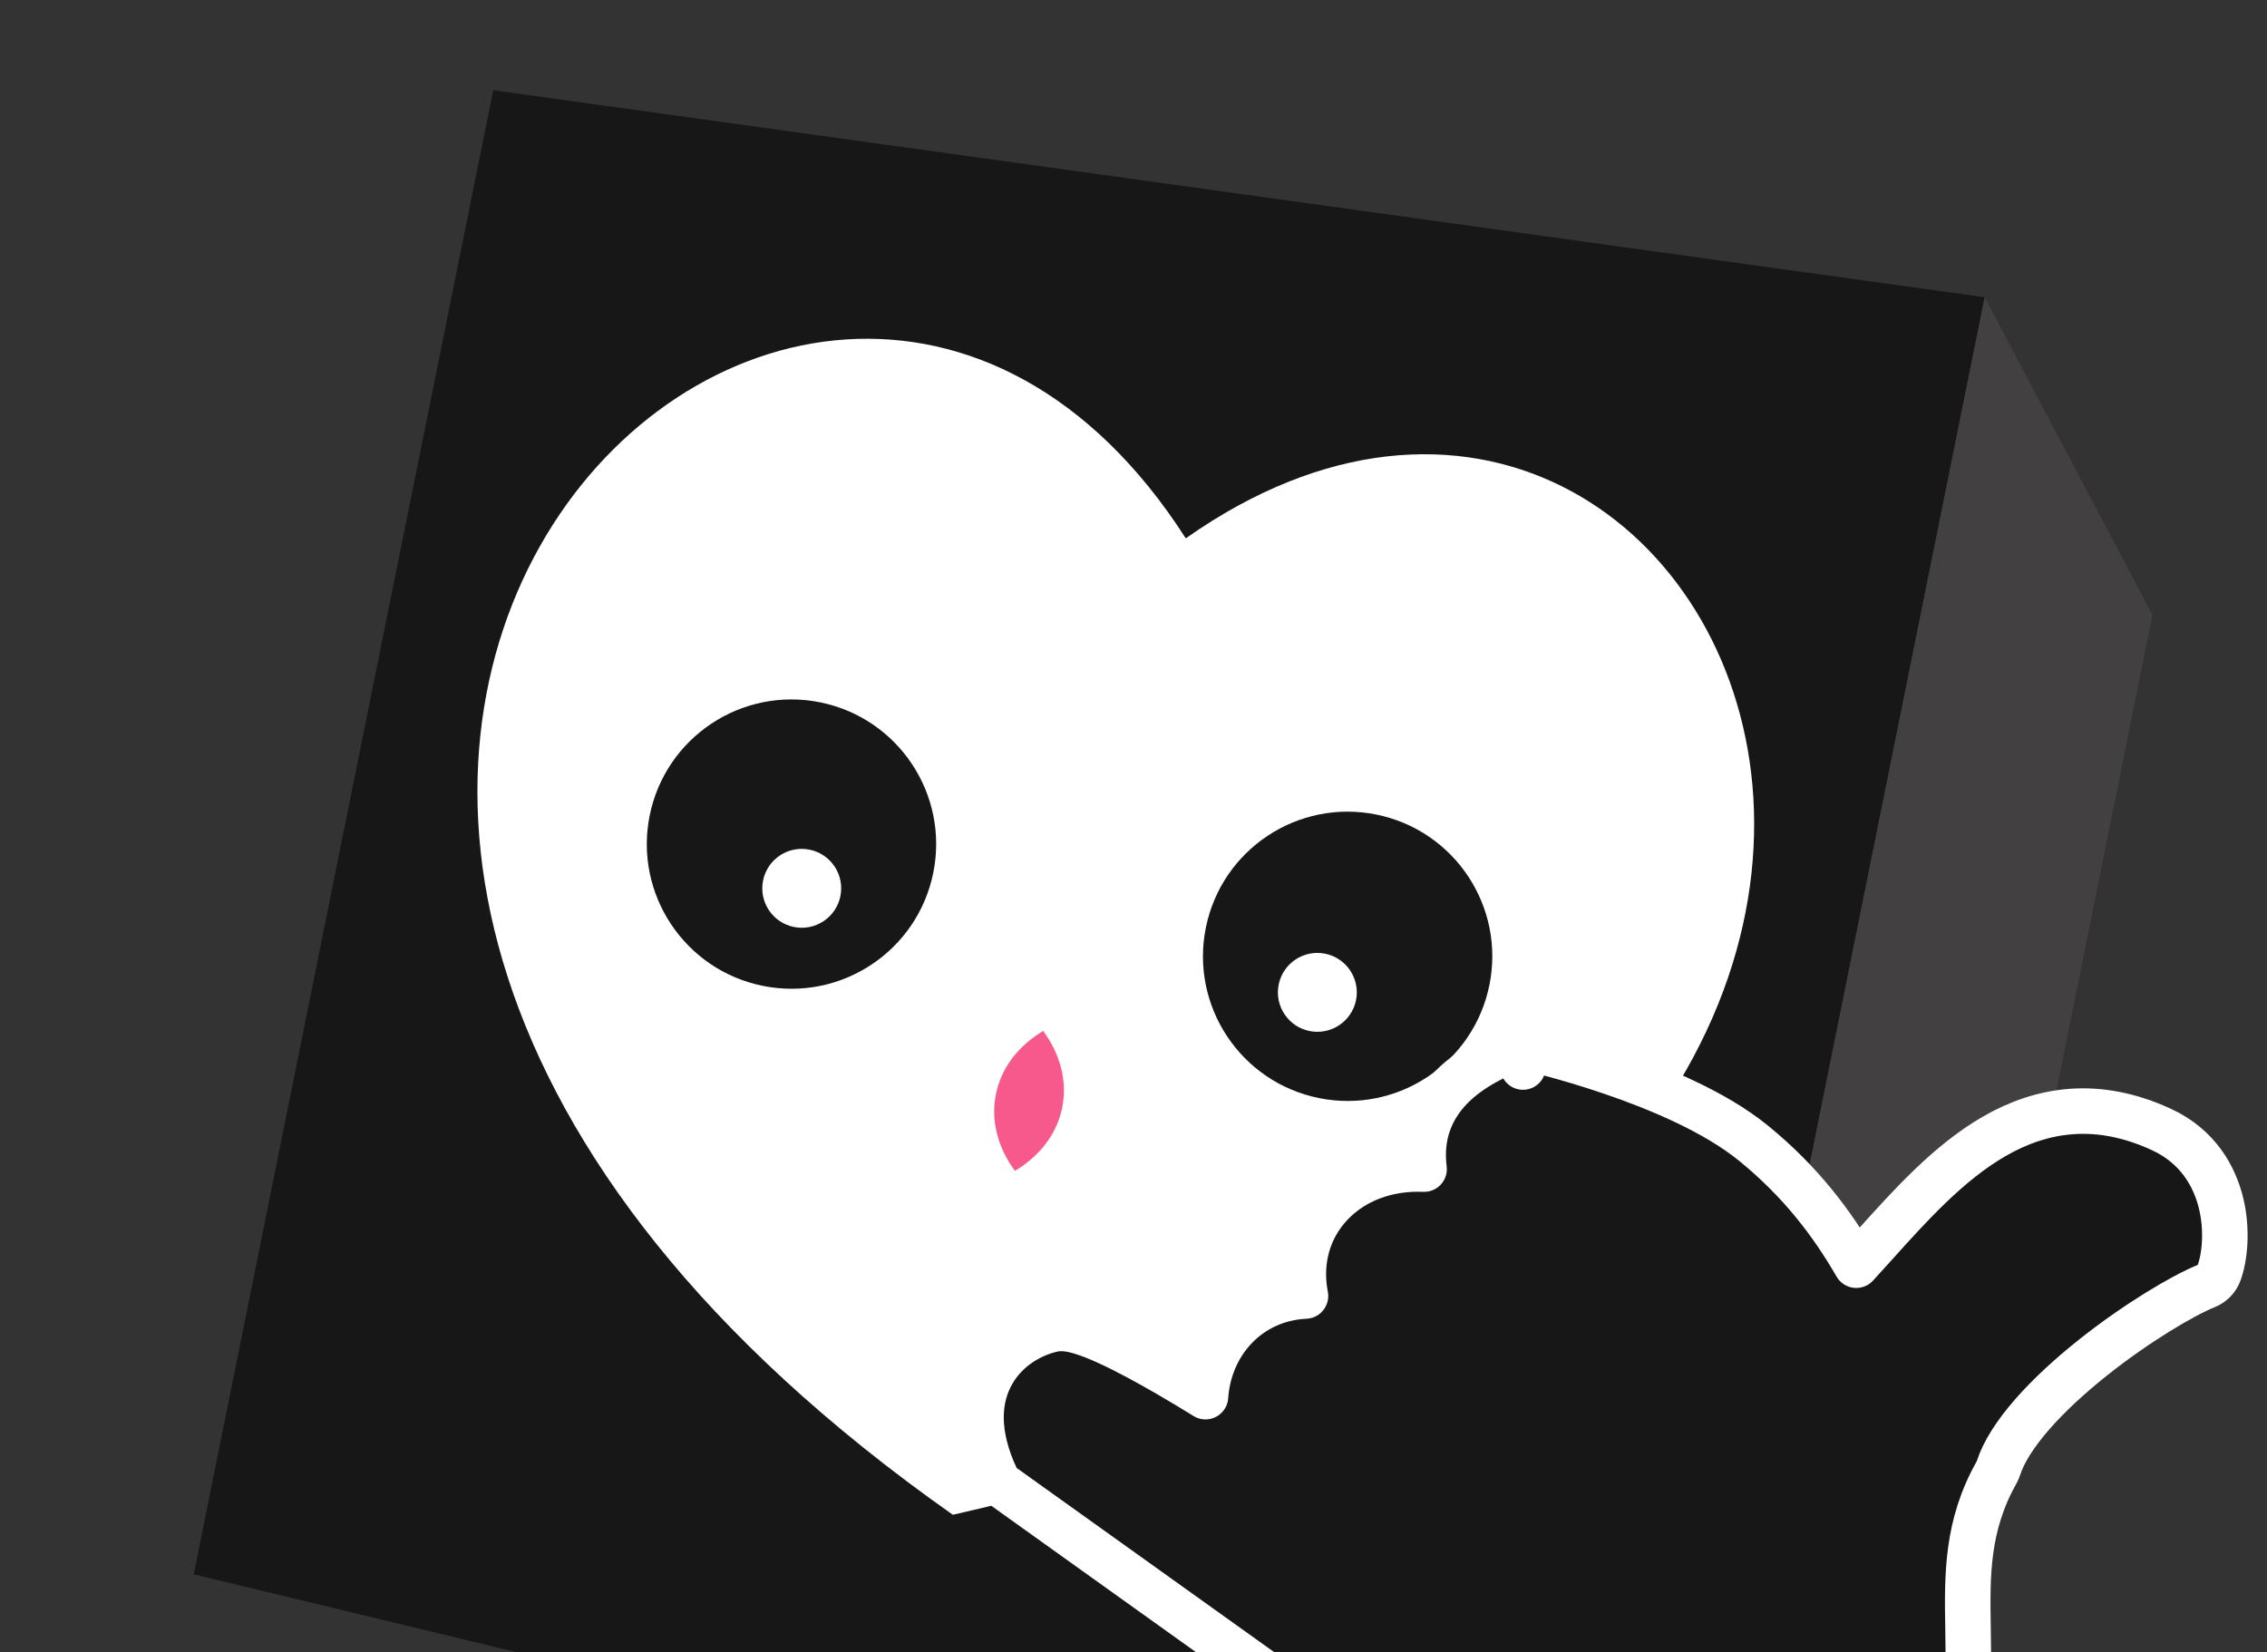
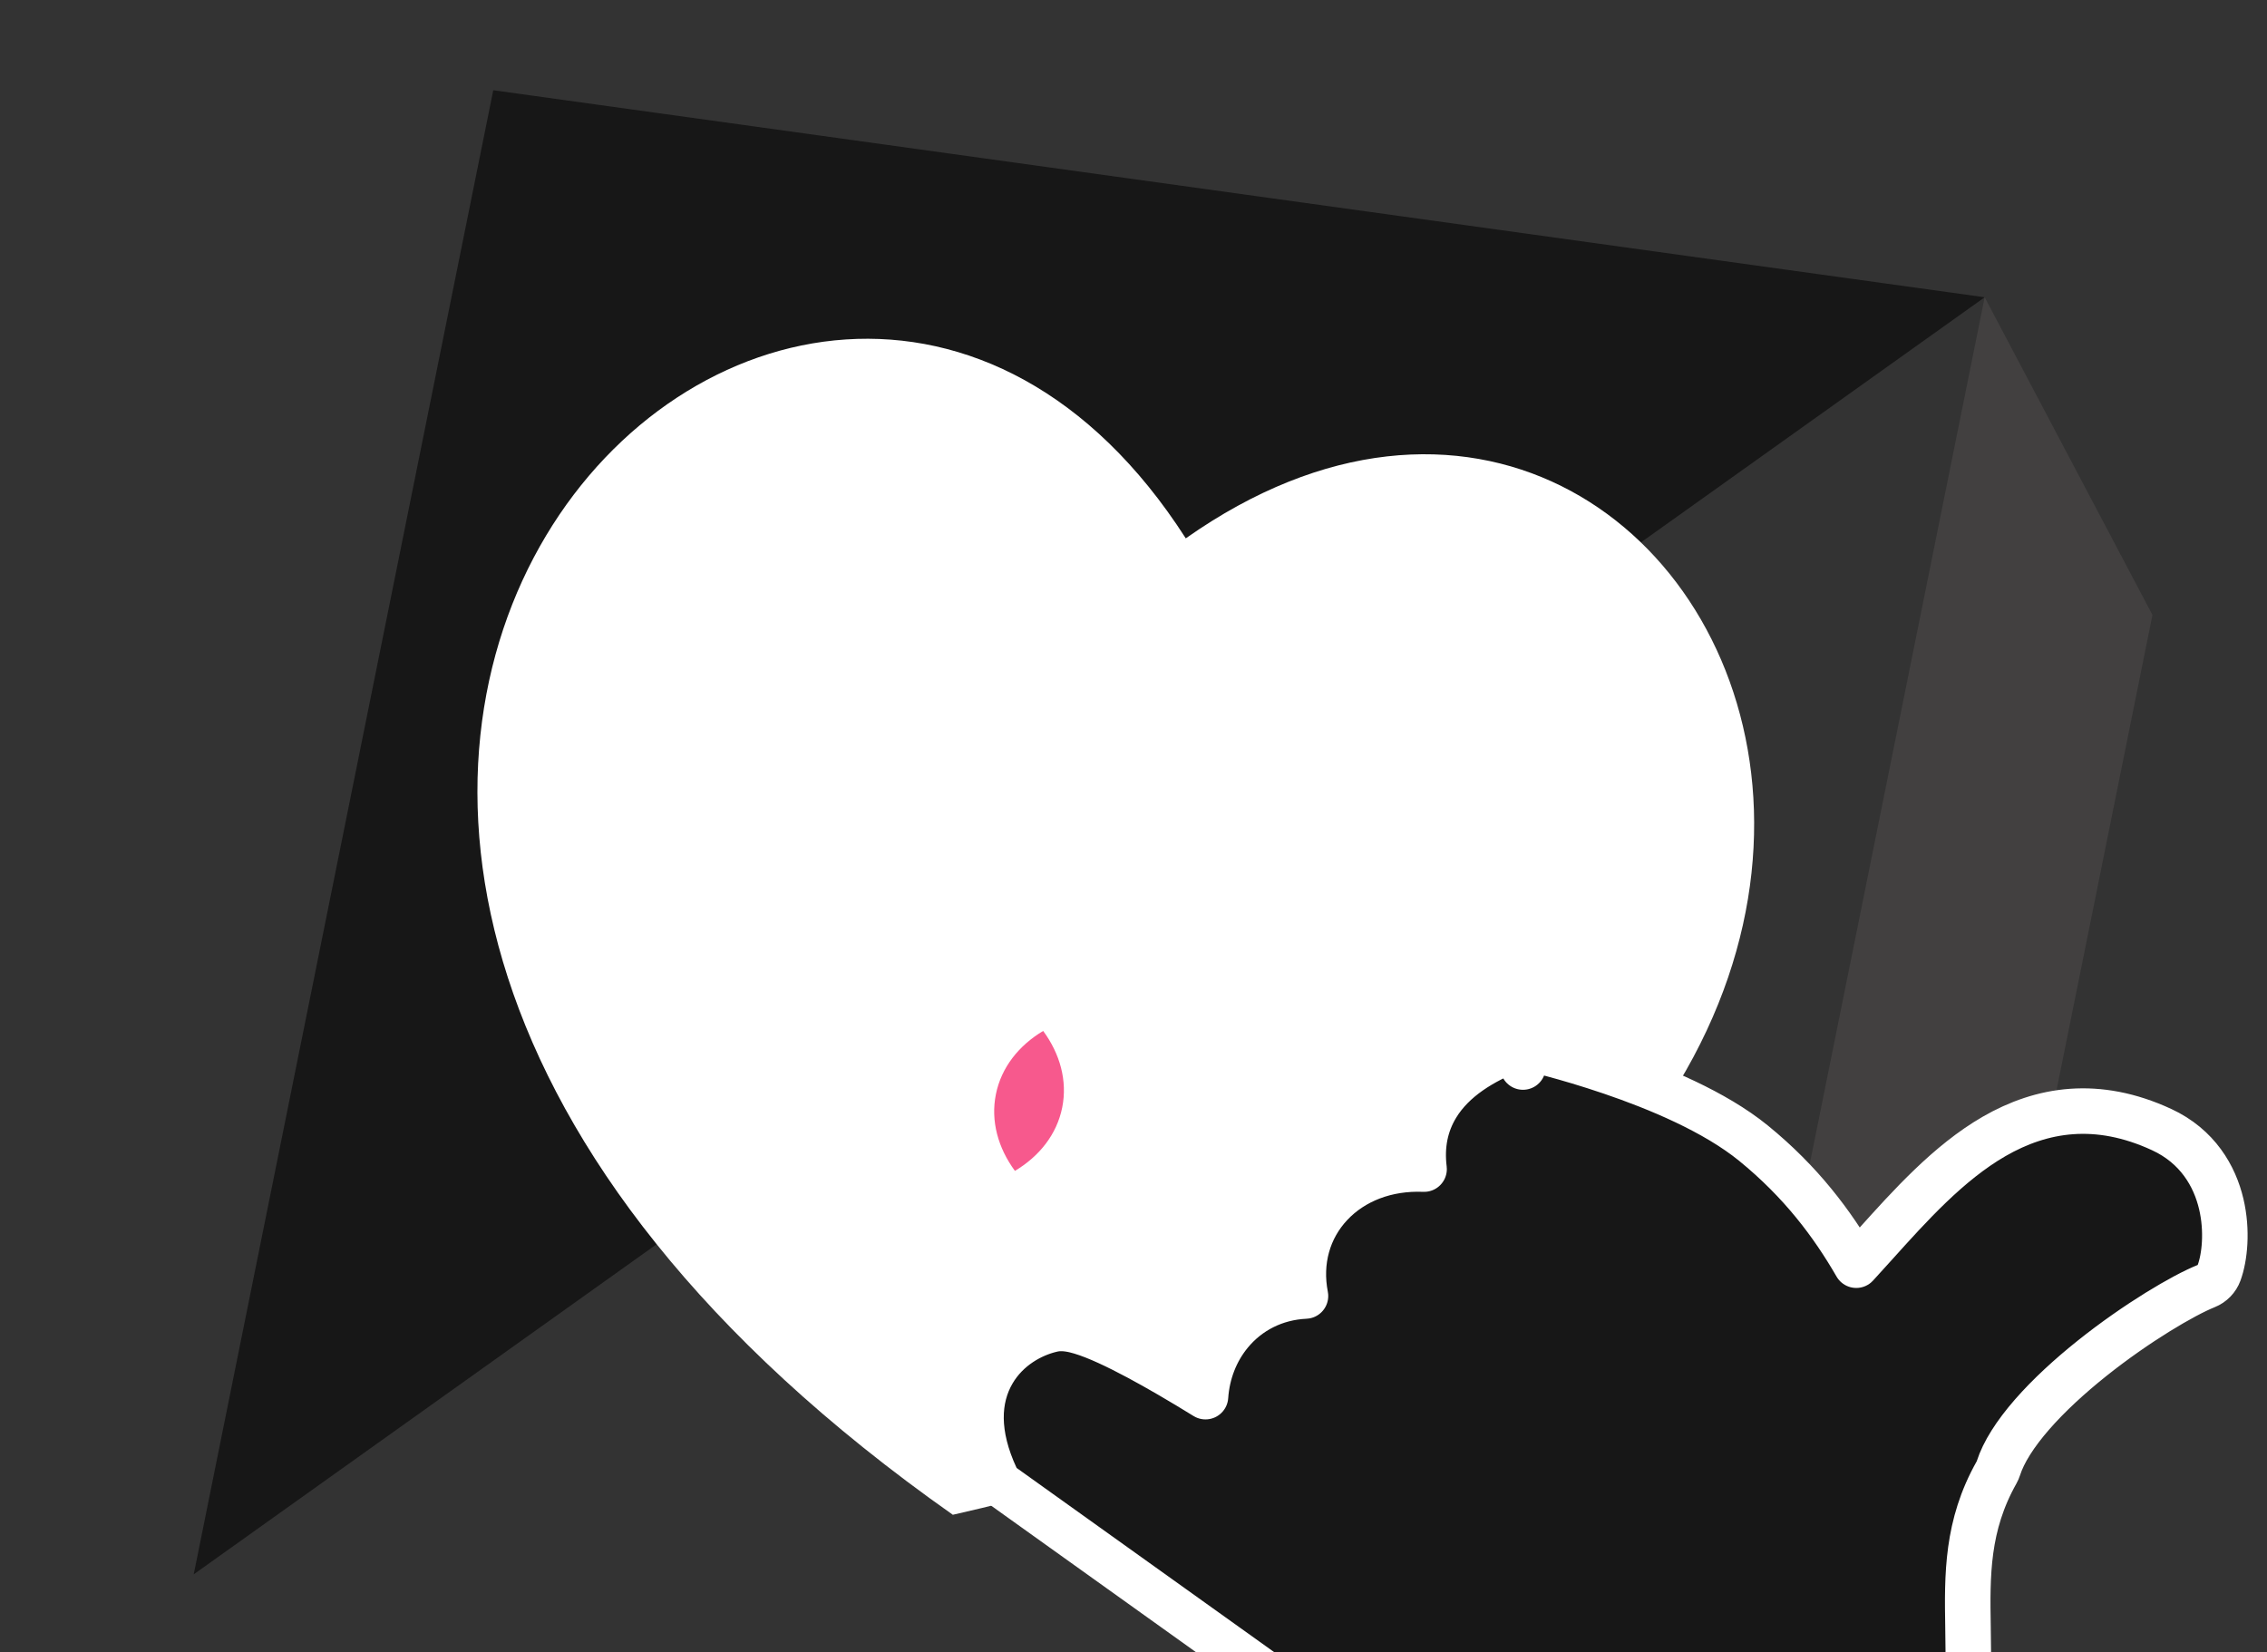
<svg xmlns="http://www.w3.org/2000/svg" width="498" height="363" viewBox="0 0 498 363" fill="none">
  <rect x="0" y="0" width="498" height="363" fill="#333333" stroke="none" />
-   <rect x="147.86" y="358.139" width="12.381" height="81.574" transform="rotate(-24.632 147.86 358.139)" fill="#8B8B8B" />
-   <path d="M108.356 19.822L435.983 65.307L363.737 423.319L42.559 345.876L108.356 19.822Z" fill="#171717" />
+   <path d="M108.356 19.822L435.983 65.307L42.559 345.876L108.356 19.822Z" fill="#171717" />
  <path d="M472.838 135.105L435.981 65.308L363.735 423.319L418.752 403.125L472.838 135.105Z" fill="#424040" />
  <path d="M260.485 118.274C176.646 -12.499 -13.405 176.025 209.313 332.795C486.831 270.223 382.41 32.404 260.485 118.274Z" fill="white" />
  <path d="M218.774 240.399C217.584 246.296 219.262 252.225 222.953 257.24C228.301 254.049 232.147 249.235 233.337 243.337C234.527 237.44 232.849 231.511 229.158 226.496C223.814 229.688 219.964 234.499 218.774 240.399Z" fill="#F7598D" />
-   <circle cx="173.869" cy="185.447" r="31.777" transform="rotate(11.409 173.869 185.447)" fill="#171717" />
  <circle cx="176.119" cy="195.163" r="8.666" transform="rotate(11.409 176.119 195.163)" fill="white" />
-   <circle cx="296.039" cy="210.101" r="31.777" transform="rotate(11.409 296.039 210.101)" fill="#171717" />
  <circle cx="289.387" cy="218.02" r="8.666" transform="rotate(11.409 289.387 218.02)" fill="white" />
  <path d="M474.853 248.167C460.685 241.613 448.517 243.634 438.059 249.665C428.015 255.457 419.48 265 412.001 273.302C410.56 274.902 409.155 276.46 407.773 277.962C402.499 268.84 395.65 259.677 385.212 251.167C376.666 244.2 364.028 238.982 353.984 235.558C348.878 233.817 344.279 232.487 340.955 231.591C339.292 231.143 337.943 230.802 337.004 230.572C336.534 230.457 336.166 230.369 335.913 230.309C335.786 230.279 335.687 230.257 335.619 230.241C335.585 230.234 335.559 230.227 335.54 230.223C335.53 230.221 335.522 230.22 335.517 230.218C335.514 230.218 335.512 230.217 335.51 230.216L335.507 230.216C335.505 230.224 335.464 230.401 334.558 234.424L335.505 230.216C334.531 229.996 333.514 230.074 332.584 230.438C325.587 233.178 319.251 237.024 315.645 242.902C313.108 247.037 312.195 251.715 312.831 256.849C304.621 256.507 297.266 259.33 292.309 264.616C287.372 269.88 285.294 277.081 286.778 284.731C280.029 285.044 274.22 288.075 270.234 292.921C267.054 296.788 265.175 301.64 264.815 306.842C262.383 305.34 259.64 303.678 256.808 302.035C252.313 299.425 247.499 296.795 243.326 294.891C241.249 293.944 239.211 293.121 237.381 292.578C235.882 292.134 233.782 291.639 231.756 291.956L231.351 292.03L230.944 292.122C226.696 293.129 221.33 295.959 218.13 301.398C214.662 307.293 214.37 315.138 218.792 324.615C219.156 325.395 219.714 326.067 220.414 326.568L298.126 382.152C301.884 388.576 308.615 395.034 316.251 400.546C323.576 405.833 332.139 410.542 340.623 413.731C341.618 419.594 342.916 425.029 343.942 430.019C345.164 435.961 346.074 441.58 346.044 447.706C345.987 459.796 342.263 474.693 328.209 497.872C327.148 499.621 327.261 501.84 328.492 503.474C329.724 505.108 331.827 505.826 333.8 505.288C364.542 496.902 390.9 480.947 410.05 464.746C419.63 456.641 427.48 448.412 433.211 440.941C438.83 433.615 442.777 426.548 443.914 420.794C445.941 410.538 443.843 399.022 440.932 389.365C438.232 380.409 434.666 372.519 432.294 367.794C432.435 364.332 432.375 360.869 432.319 357.529C432.124 345.987 432.013 335.168 438.596 323.481C438.763 323.184 438.899 322.872 439.002 322.548C440.116 319.059 442.665 315.038 446.397 310.757C450.084 306.529 454.687 302.317 459.547 298.436C469.354 290.604 479.653 284.549 484.642 282.549C485.957 282.022 486.986 280.962 487.475 279.633C488.712 276.264 489.339 270.397 487.951 264.513C486.514 258.418 482.778 251.832 474.853 248.167Z" fill="#171717" stroke="white" stroke-width="10" stroke-linejoin="round" />
</svg>